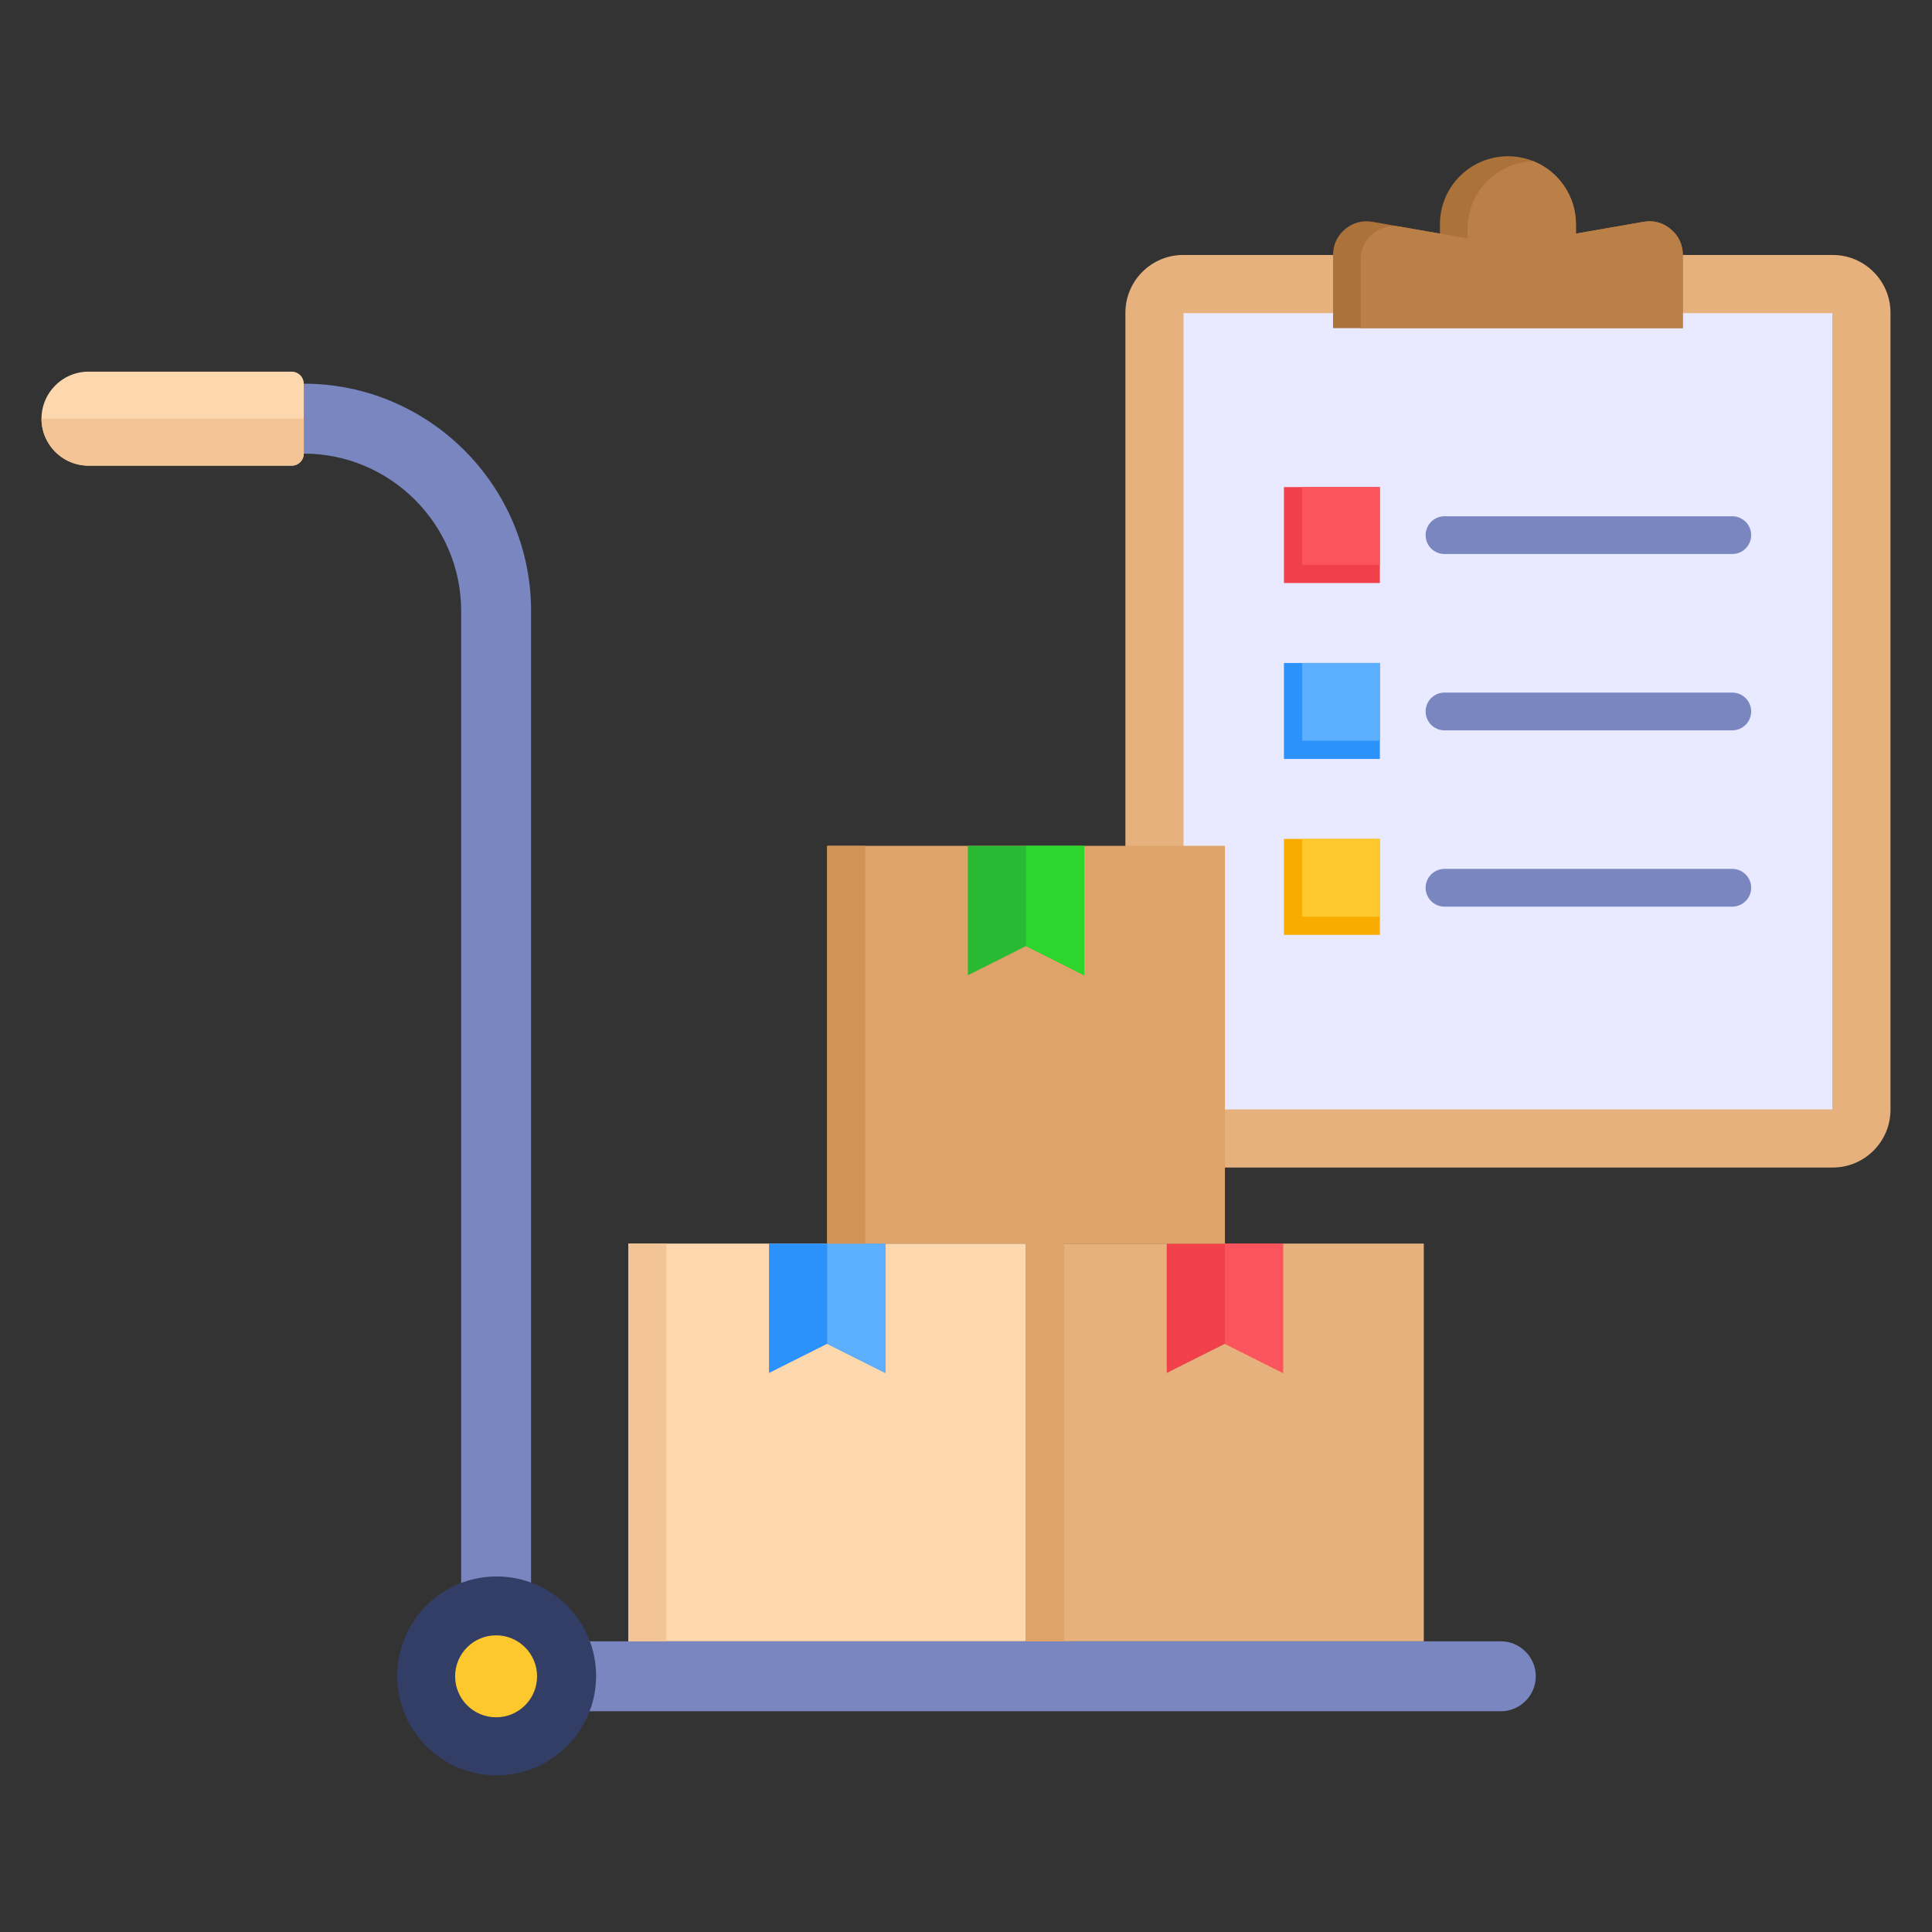
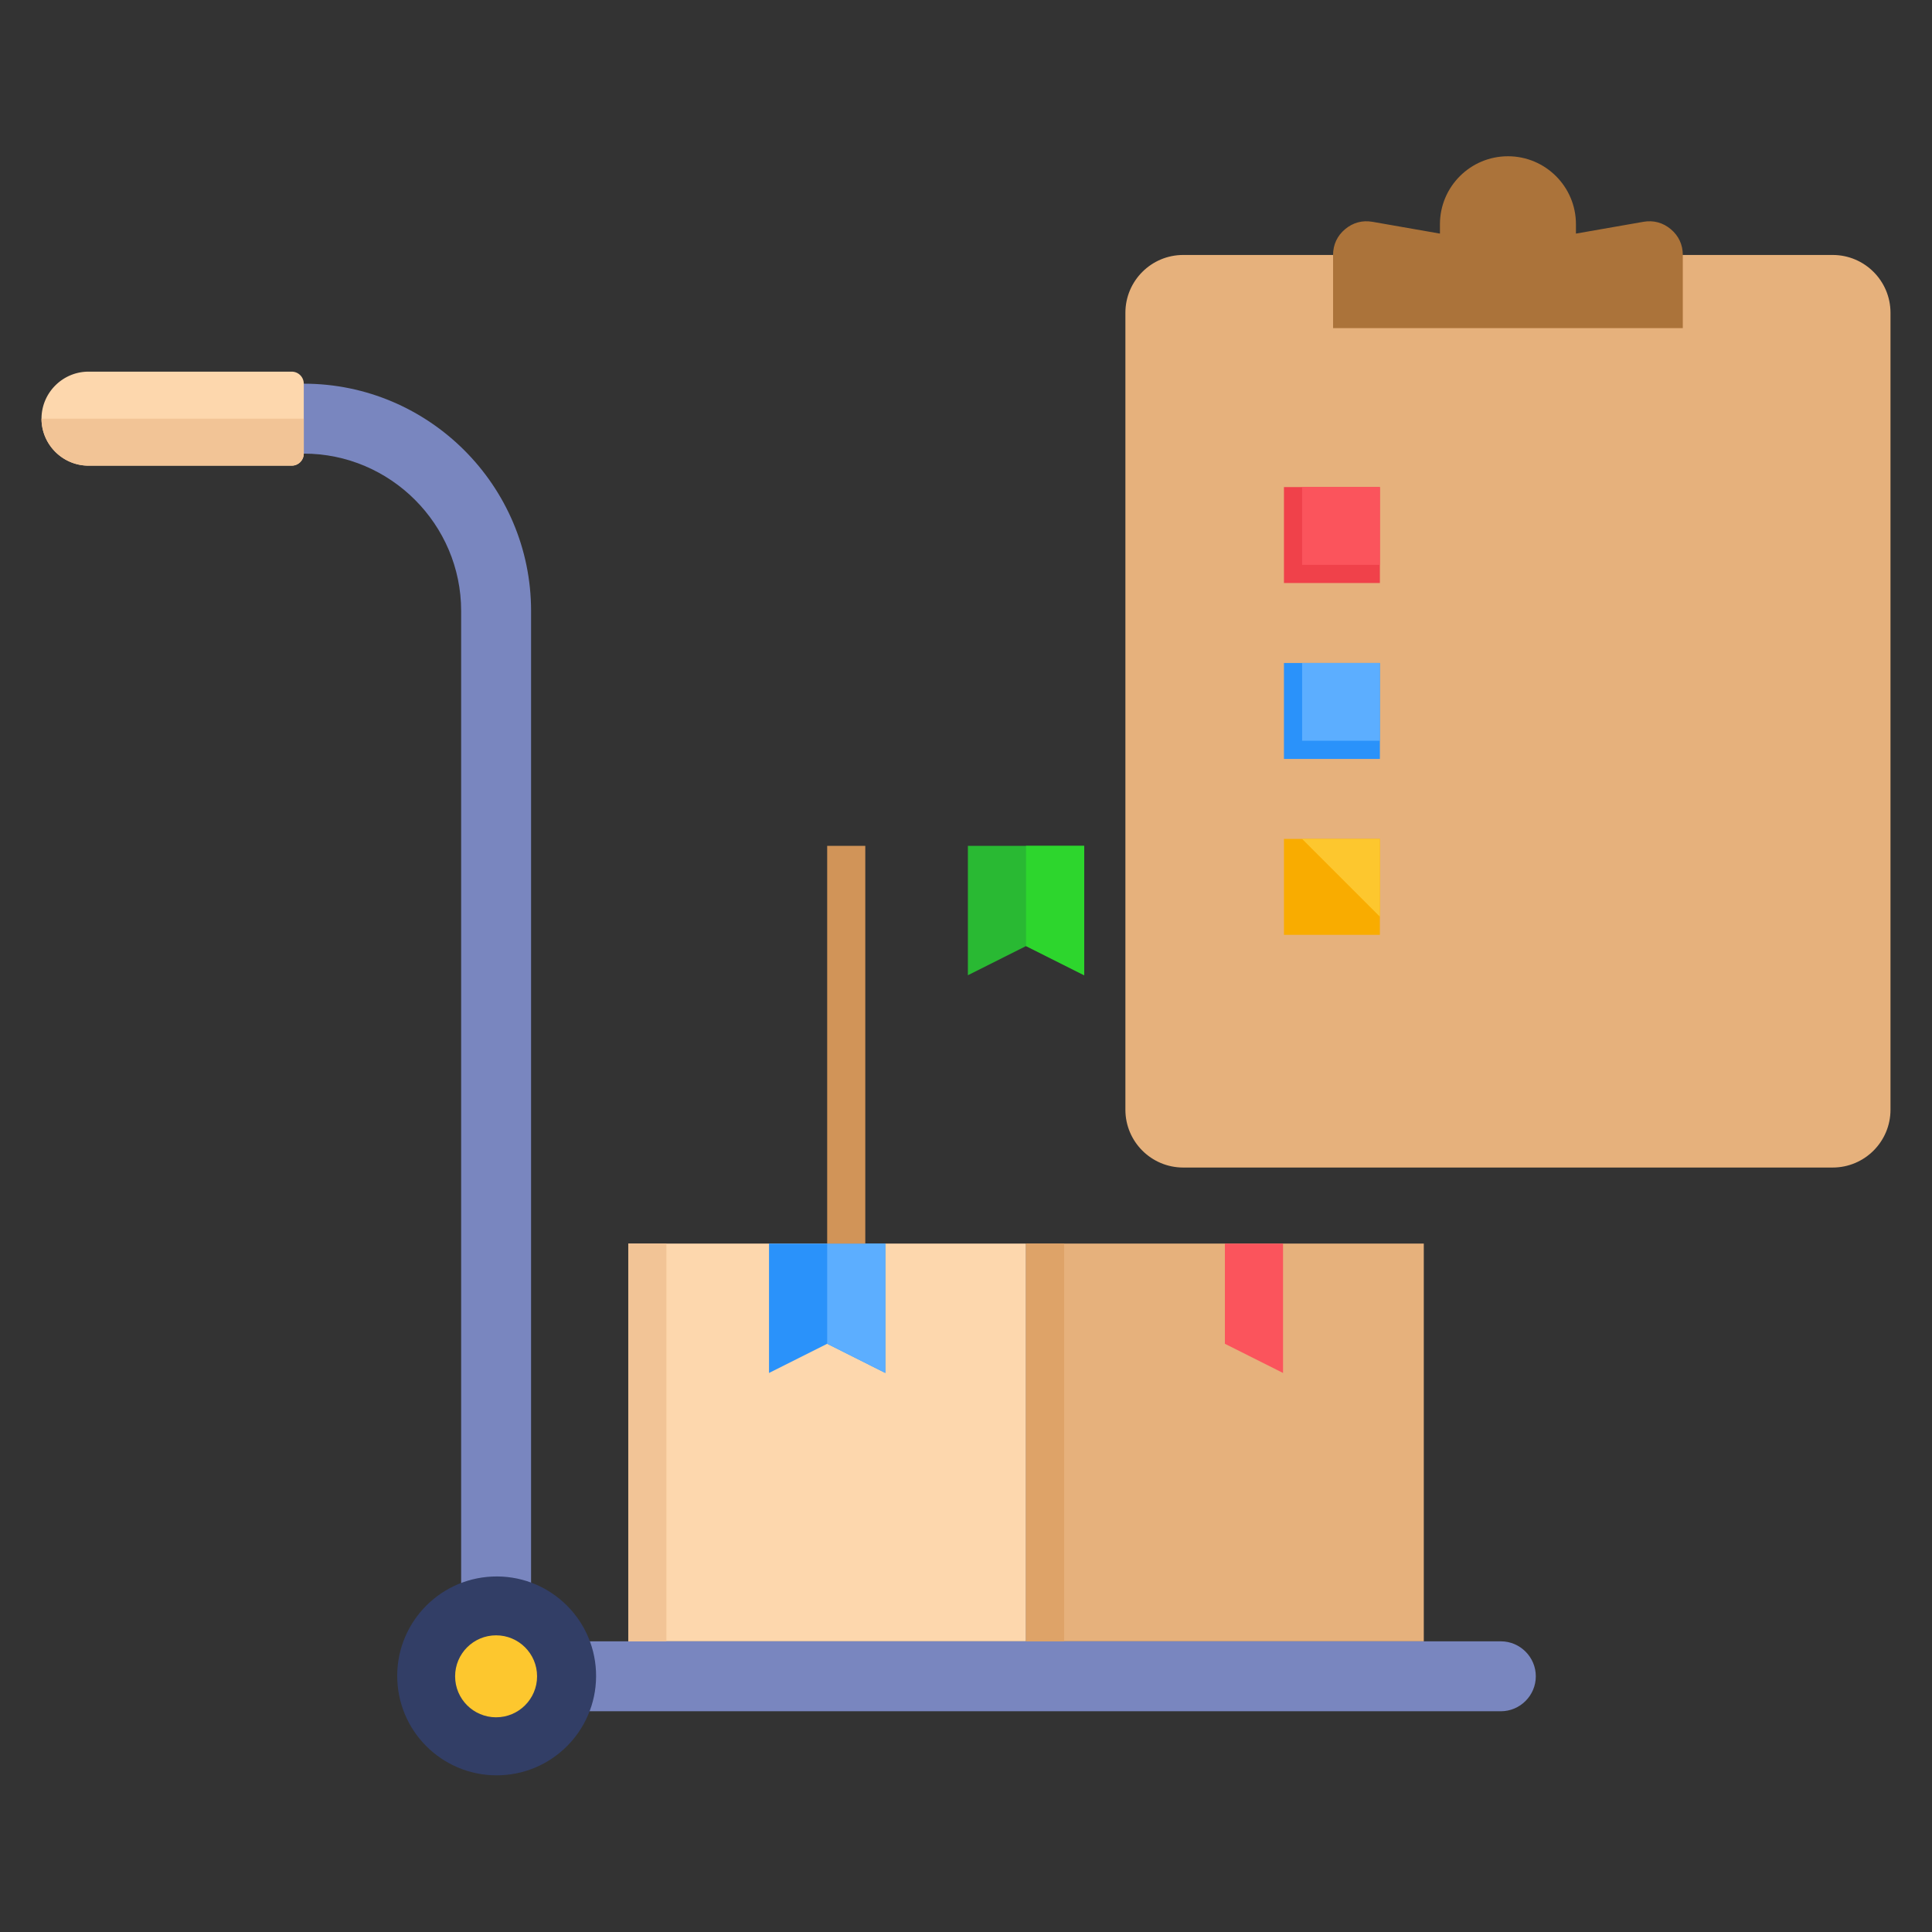
<svg xmlns="http://www.w3.org/2000/svg" class="" enable-background="new 0 0 512 512" version="1.1" viewBox="0 0 512 512" xml:space="preserve">
  <rect x="0" y="0" width="512" height="512" fill="#333333" stroke="none" />
  <path d="m313.56 67.569h172.12c8.456 0 15.321 6.865 15.321 15.321v211.2c0 8.456-6.865 15.32-15.32 15.32h-172.12c-8.456 0-15.32-6.865-15.32-15.32v-211.2c0-8.456 6.865-15.321 15.321-15.321z" fill="#e6b17c" data-original="#e6b17c" />
-   <path d="m313.65 82.982h171.93v211.02h-171.93z" fill="#e9e9ff" data-original="#e9e9ff" />
  <path d="M399.62 41.41c9.953 0 18.022 8.069 18.022 18.022v2.475l17.867-3.123c2.685-.47 5.185.203 7.272 1.957s3.18 4.101 3.18 6.827v19.395h-92.683V67.568c0-2.726 1.093-5.073 3.18-6.827s4.587-2.426 7.273-1.957l17.867 3.123v-2.475c0-9.953 8.069-18.022 18.022-18.022z" fill="#ab733a" fill-rule="evenodd" data-original="#ab733a" />
-   <path d="M406.326 42.7c6.632 2.661 11.316 9.149 11.316 16.732v2.475l17.867-3.123c2.685-.47 5.185.203 7.272 1.957s3.18 4.101 3.18 6.827v19.395h-85.369V68.847c0-2.726 1.093-5.073 3.18-6.827s4.587-2.426 7.273-1.957l17.867 3.123v-2.475c0-9.75 7.742-17.691 17.414-18.011z" fill="#ba8047" fill-rule="evenodd" data-original="#ba8047" />
  <path d="m340.26 129.08h25.425v25.425h-25.425z" fill="#f0414a" data-original="#f0414a" />
  <path d="m340.26 175.7h25.425v25.425h-25.425z" fill="#2a92fa" data-original="#2a92fa" />
  <path d="m340.26 222.32h25.425v25.425h-25.425z" fill="#f9ac00" data-original="#f9ac00" />
  <path d="m345.07 129.08h20.608v20.609h-20.608z" fill="#fb545c" data-original="#fb545c" />
  <path d="m345.07 175.7h20.608v20.608h-20.608z" fill="#5caeff" data-original="#5caeff" />
-   <path d="m345.07 222.32h20.608v20.609h-20.608z" fill="#fdc72e" data-original="#fdc72e" />
-   <path d="m382.81 146.82a5 5 0 0 1 0-10h76.264a5 5 0 0 1 0 10zm0 93.448a5 5 0 0 1 0-10h76.264a5 5 0 0 1 0 10zm0-46.724a5 5 0 0 1 0-10h76.264a5 5 0 0 1 0 10z" fill="#7986bf" fill-rule="evenodd" data-original="#7986bf" />
+   <path d="m345.07 222.32h20.608v20.609z" fill="#fdc72e" data-original="#fdc72e" />
  <path d="m166.5 329.56h105.41v105.41h-105.41z" fill="#fdd7ad" data-original="#fdd7ad" />
  <path d="m203.8 329.56h30.819v34.289l-15.409-7.733-15.41 7.733z" fill="#2a92fa" fill-rule="evenodd" data-original="#2a92fa" />
  <path d="m219.21 329.56h15.409v34.289l-15.409-7.733z" fill="#5caeff" fill-rule="evenodd" data-original="#5caeff" />
  <path d="m271.91 329.56h105.41v105.41h-105.41z" fill="#e6b17c" data-original="#e6b17c" />
-   <path d="m309.2 329.56h30.818v34.289l-15.409-7.733-15.409 7.733z" fill="#f0414a" fill-rule="evenodd" data-original="#f0414a" />
-   <path d="m219.21 224.16h105.41v105.41h-105.41z" fill="#dea368" data-original="#dea368" />
  <path d="m256.5 224.16h30.818v34.289l-15.408-7.733-15.41 7.733z" fill="#29b933" fill-rule="evenodd" data-original="#29b933" />
  <path d="m140.74 434.97h257c5.096 0 9.266 4.17 9.266 9.266s-4.169 9.266-9.266 9.266h-261.63c-7.655 0-13.899-6.244-13.899-13.9v-277.69c0-22.956-18.743-41.699-41.699-41.699h-55.6v-18.533h55.599c33.185 0 60.232 27.046 60.232 60.232z" fill="#7986bf" fill-rule="evenodd" data-original="#7986bf" />
  <circle transform="rotate(-2.56 129.05 440.88)" cx="131.47" cy="444.24" r="26.352" fill="#323e66" data-original="#323e66" />
  <path d="m80.503 101.68v18.533a3.198 3.198 0 0 1-3.187 3.188h-53.861c-6.85 0-12.454-5.604-12.454-12.454s5.604-12.454 12.454-12.454h53.861a3.197 3.197 0 0 1 3.187 3.188z" fill="#fdd7ad" fill-rule="evenodd" data-original="#fdd7ad" />
  <path d="m80.503 110.95v9.266a3.198 3.198 0 0 1-3.188 3.188h-53.86c-6.85 0-12.454-5.604-12.454-12.454z" fill="#f2c496" fill-rule="evenodd" data-original="#f2c496" />
  <path d="m166.5 329.56h10.101v105.41h-10.101z" fill="#f2c496" data-original="#f2c496" />
  <path d="m271.91 329.56h10.101v105.41h-10.101z" fill="#dea368" data-original="#dea368" />
  <path d="m219.21 224.16h10.101v105.41h-10.101z" fill="#d19458" data-original="#d19458" />
  <g fill-rule="evenodd">
    <path d="m131.47 433.38c5.998 0 10.86 4.863 10.86 10.861s-4.862 10.861-10.86 10.861-10.861-4.862-10.861-10.861 4.862-10.861 10.861-10.861z" fill="#fdc72e" data-original="#fdc72e" />
    <path d="m324.61 329.56h15.409v34.289l-15.409-7.733z" fill="#fb545c" data-original="#fb545c" />
    <path d="m271.91 224.16h15.409v34.289l-15.409-7.733z" fill="#2dd62d" data-original="#2dd62d" />
  </g>
</svg>